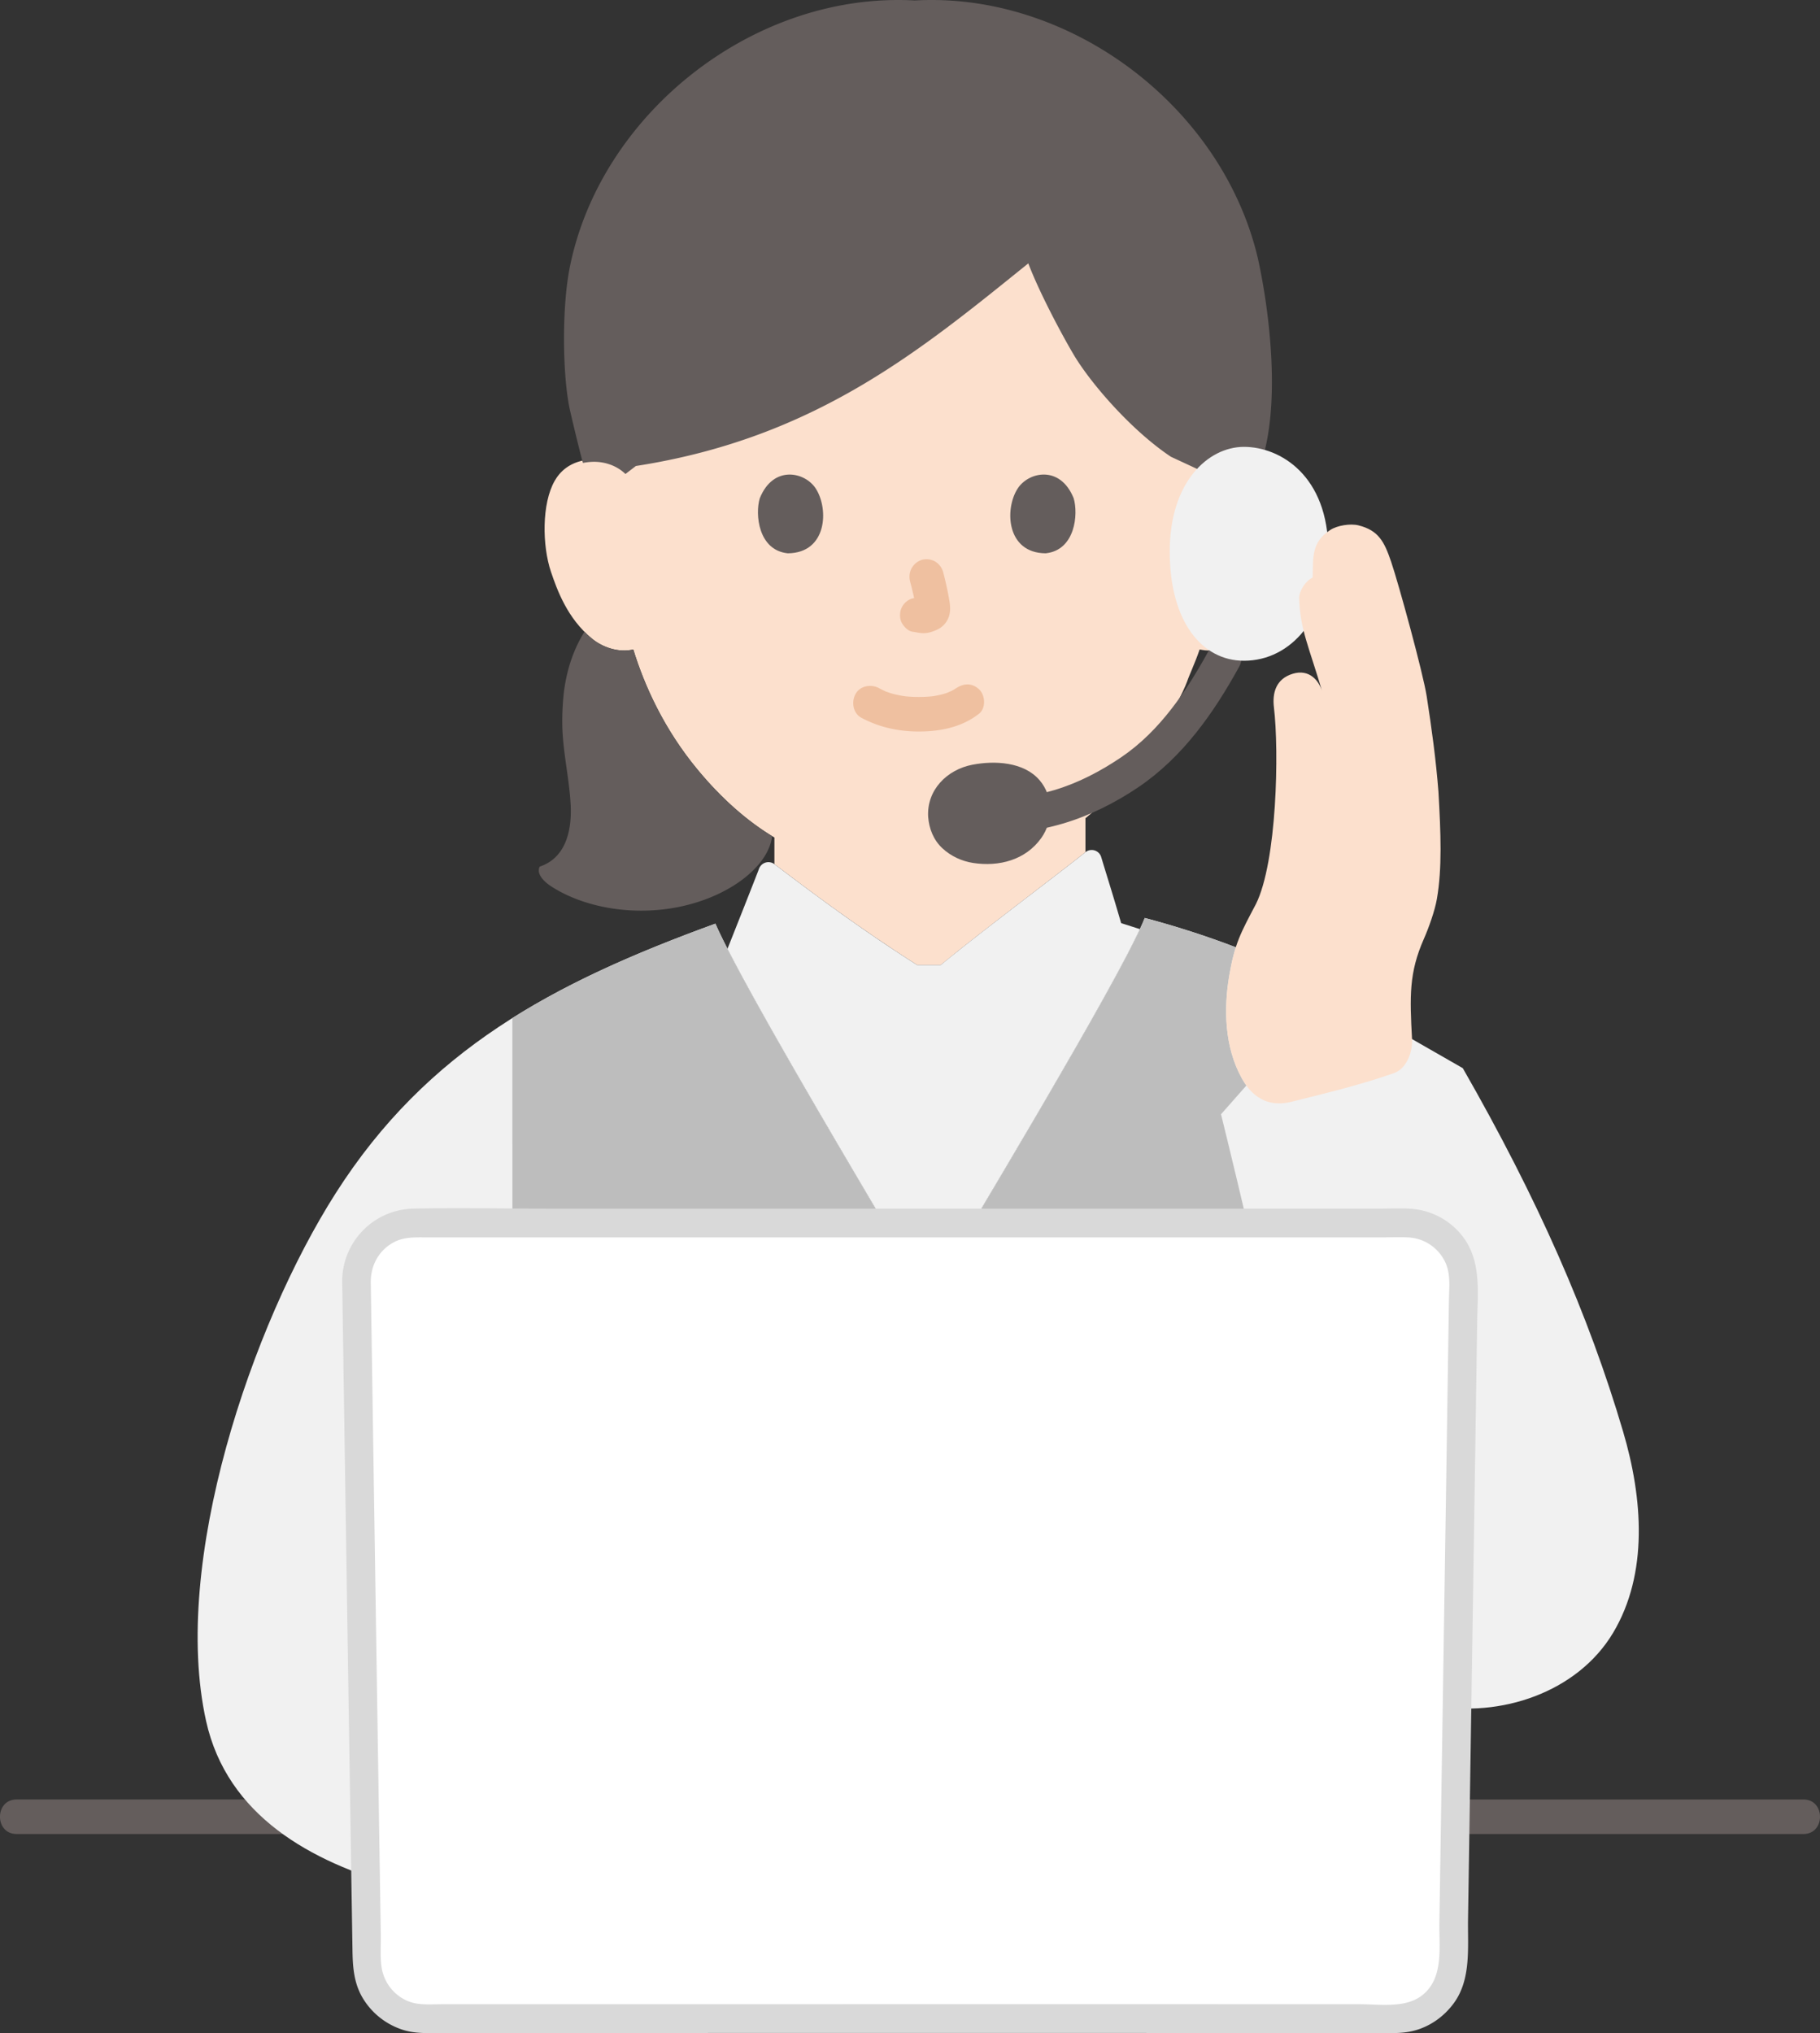
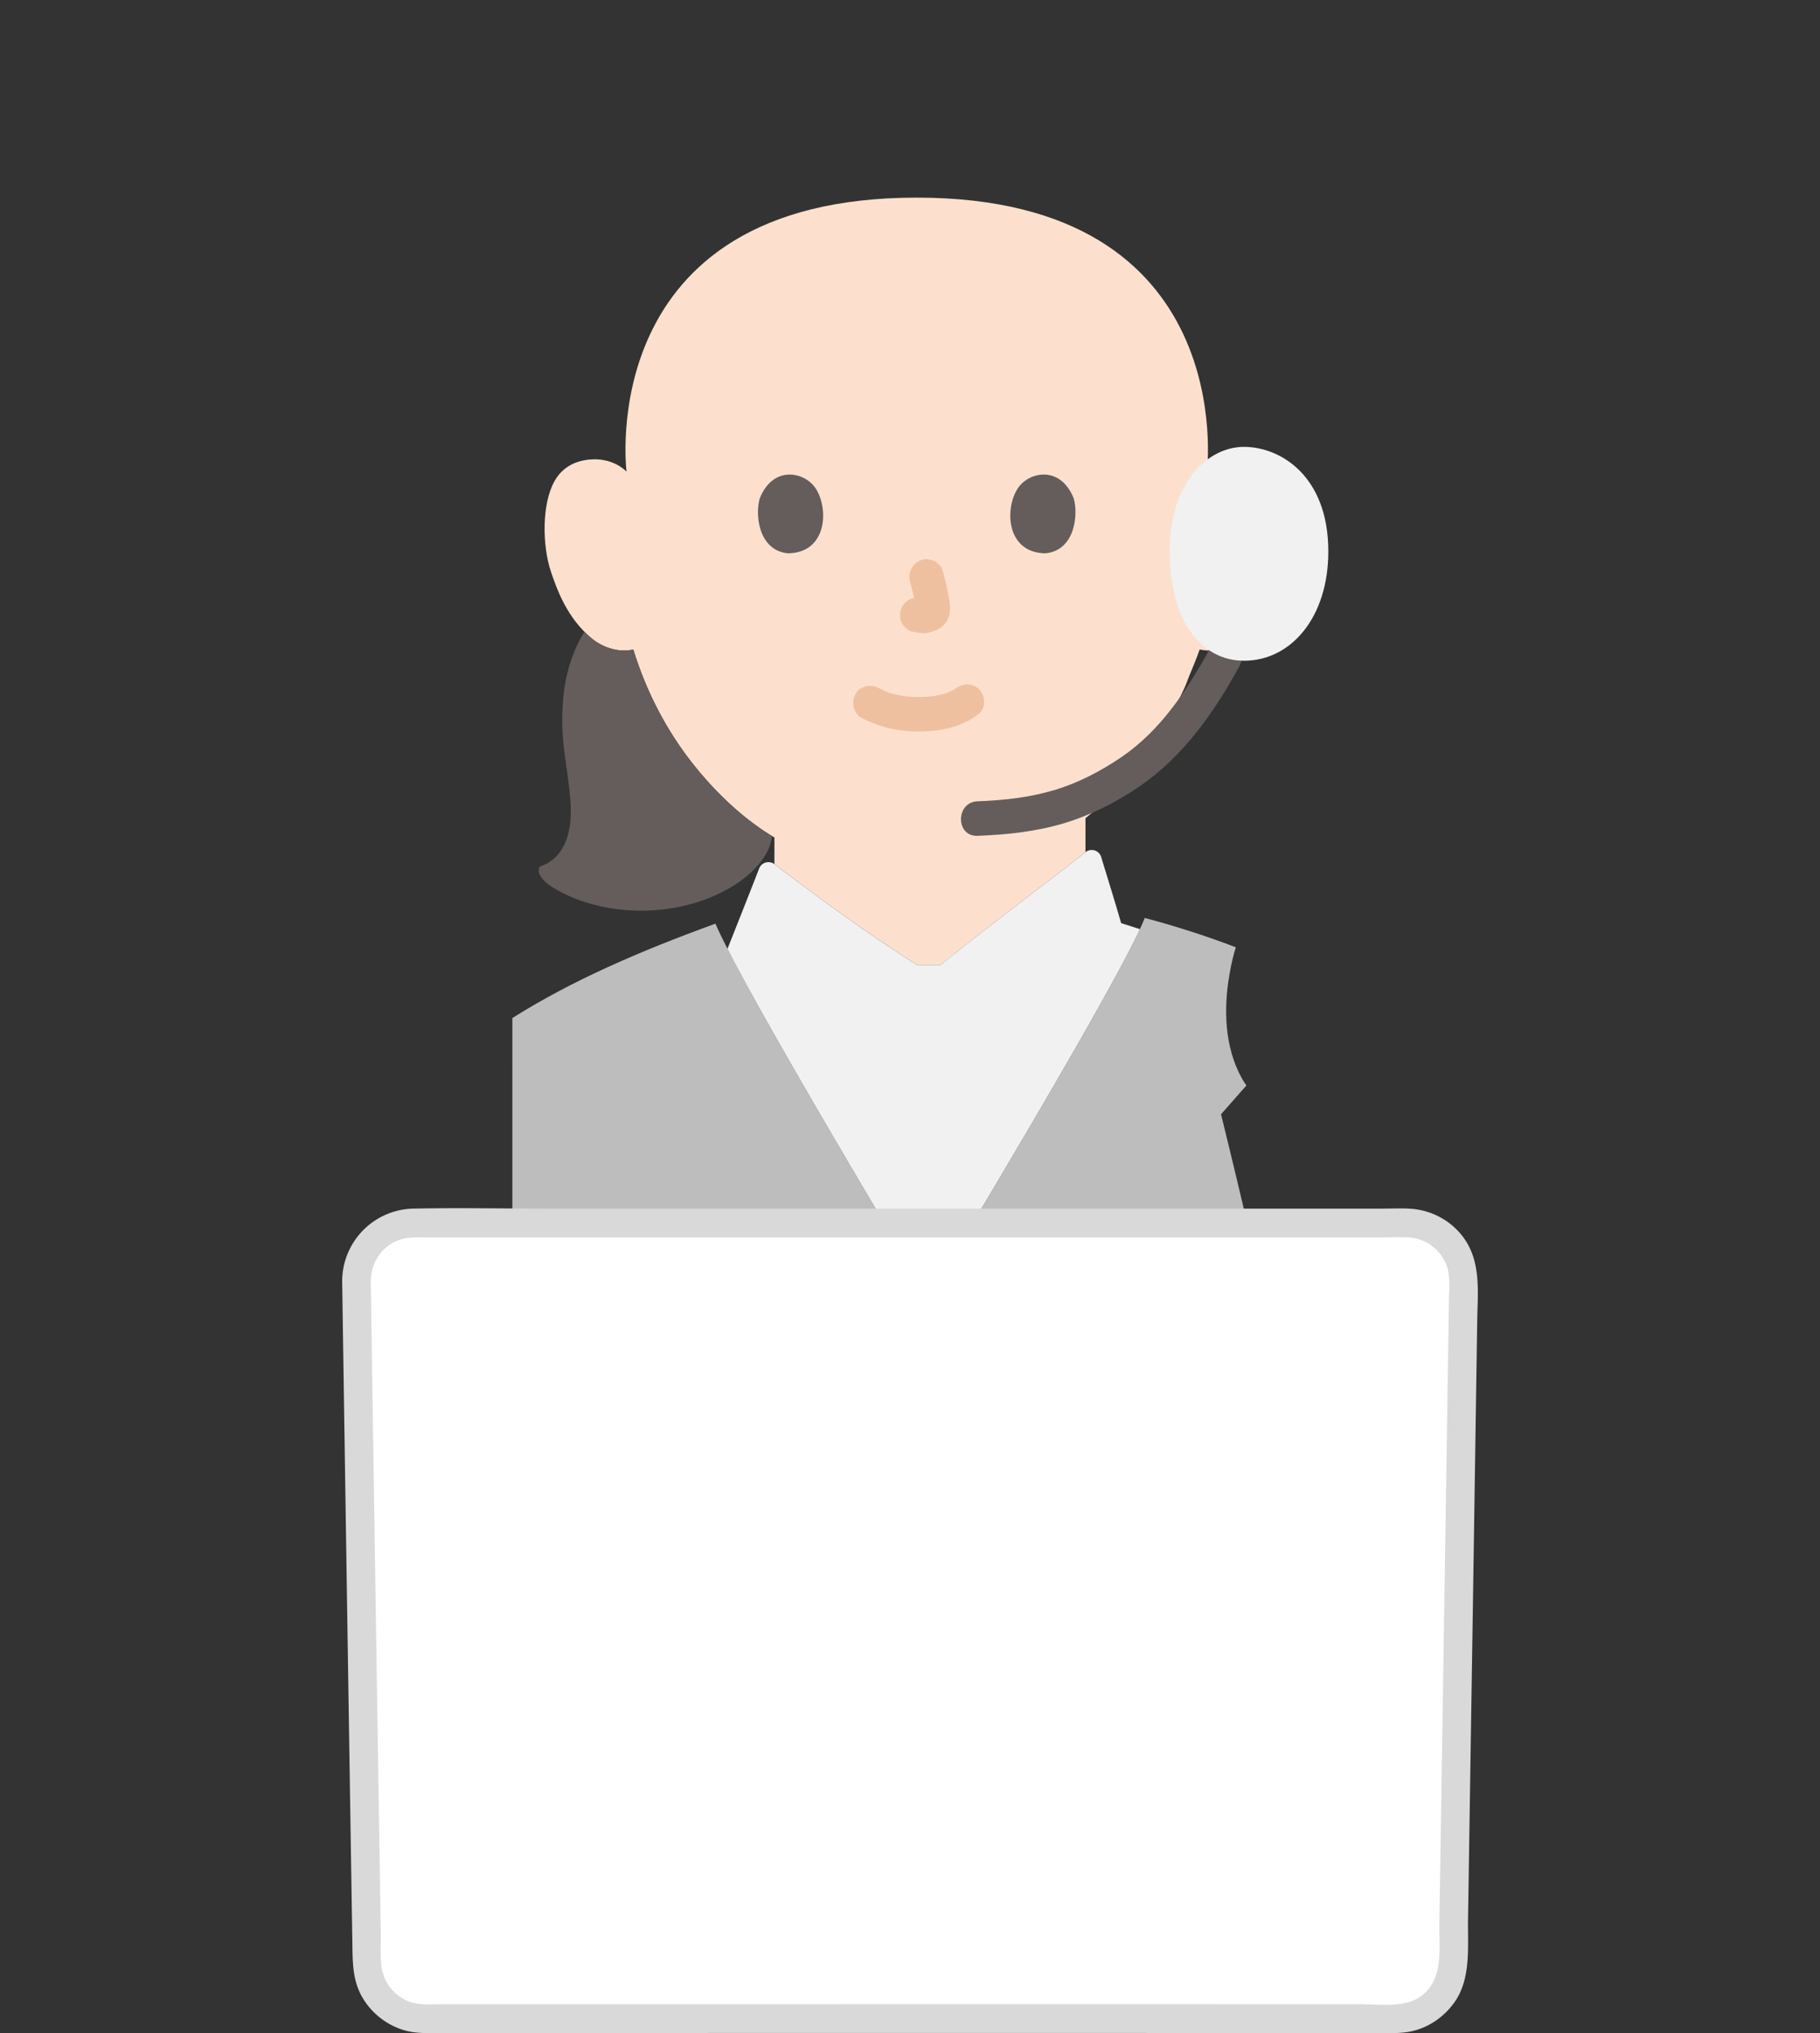
<svg xmlns="http://www.w3.org/2000/svg" width="77" height="86" fill="none">
  <rect width="100%" height="100%" fill="#333333" stroke="none" />
  <g clip-path="url(#clip0_366_7595)">
-     <path d="M.7 77.577h75.6c.933 0 .935-1.461 0-1.461H.7c-.934 0-.936 1.46 0 1.46z" fill="#645D5C" />
-     <path d="M32.256 42.867c2.12 3.79 5.224 8.983 6.813 11.673h.421c2.36-3.986 8.026-13.395 8.941-15.711 2.08.549 4.573 1.404 6.812 2.547l6.644 3.806c3.172 5.536 5.323 10.423 6.784 15.377.83 2.811 1.076 5.995-.425 8.508-1.505 2.518-4.773 3.614-7.64 3.066-2.868-.548-5.324-2.49-7.092-4.828v12.48H16.857c-3.688-1.03-7.25-2.97-8.14-6.997-1.482-6.695 1.929-16.738 5.484-22.314 3.871-6.073 9.178-8.897 16.065-11.404.35.8 1.08 2.17 1.99 3.797z" fill="#F1F1F1" />
    <path d="M39.49 54.54c2.36-3.986 8.027-13.394 8.942-15.711 1.19.314 2.517.729 3.854 1.24-.108.334-.196.71-.28 1.21-.236 1.386-.204 3.007.534 4.333.05.09.113.195.192.304l-1.073 1.216c.446 1.81.884 3.652 1.287 5.357v4.773H21.678l-.001-14.2c2.532-1.595 5.39-2.828 8.59-3.992 1.164 2.663 6.53 11.624 8.802 15.47" fill="#BDBDBD" />
    <path d="M51.062 19.948c.403-.39.946-.537 1.411-.52 1.012.036 1.443.587 1.628.91.553.965.53 2.744.158 3.845-.263.78-.693 1.972-1.731 2.827-.428.352-1.058.584-1.66.482l-.114-.02c-.197.578-.443 1.091-.526 1.345-.35.96-2.039 3.941-4.304 5.793v1.435c-1.202.965-4.374 3.331-6.125 4.773h-.998c-2.54-1.616-4.66-3.223-6.037-4.265v-1.127c-1.174-.699-2.265-1.681-3.24-2.858-1.42-1.709-2.253-3.545-2.73-5.094-.63.144-1.303-.093-1.753-.464-1.038-.855-1.469-2.048-1.732-2.827-.37-1.1-.394-2.88.159-3.845.185-.324.616-.874 1.627-.91.466-.017 1.009.13 1.412.52 0 0-1.45-11.589 12.277-11.589 13.727 0 12.278 11.589 12.278 11.589z" fill="#FCE0CD" />
    <path d="M29.476 38.169c.387-.122.753-.27 1.088-.441 1.14-.58 1.935-1.412 2.088-2.262l.016-.096c-1.137-.697-2.195-1.658-3.145-2.802-1.419-1.71-2.252-3.545-2.73-5.096-.629.146-1.302-.092-1.752-.462a4.222 4.222 0 01-.315-.287c-.422.688-.73 1.492-.867 2.532a11.128 11.128 0 00-.07 1.416c.019 1.124.301 2.275.356 3.399.051 1.12-.238 2.222-1.299 2.583-.042.014-.052.152-.05.187.003.086.04.166.086.24.13.204.341.356.544.479 1.183.73 3.005 1.162 4.93.868a7.65 7.65 0 001.12-.259z" fill="#645D5C" />
    <path d="M39.07 54.54c-2.029-3.432-6.52-10.938-8.292-14.406.158-.397 1.064-2.68 1.336-3.389a.422.422 0 01.65-.192c1.376 1.041 3.497 2.649 6.037 4.265h.998c1.751-1.443 4.922-3.808 6.125-4.773a.421.421 0 01.667.213c.231.77.471 1.514.842 2.789l.794.254c-1.355 2.915-6.514 11.484-8.737 15.24" fill="#F1F1F1" />
-     <path d="M26.46 20.049c-.397-.385-.933-.53-1.392-.514a2.468 2.468 0 00-.405.047c-.208-.75-.536-2.175-.536-2.175-.328-1.397-.373-4.383-.014-6.133C25.426 4.788 31.91-.36 38.705.02c2.053-.116 4.075.277 5.938 1.058 3.304 1.38 6.102 3.991 7.628 7.179a13.14 13.14 0 01.843 2.258c.066.25.128.505.177.76.413 1.999.918 5.927.023 8.436a2.161 2.161 0 00-.813-.175c-.459-.016-.995.128-1.393.513l-1.57-.729c-1.677-1.117-3.402-3.118-4.113-4.318-.49-.827-1.442-2.604-1.92-3.861-4.584 3.695-9.026 7.394-16.603 8.57l-.44.338h-.001z" fill="#645D5C" />
    <path d="M36.45 30.365c.768.409 1.595.582 2.464.577.898-.006 1.79-.19 2.507-.753.301-.236.265-.789 0-1.033-.319-.295-.705-.252-1.026 0 .225-.176.071-.056.013-.019a1.87 1.87 0 01-.149.087c-.067.035-.236.077-.031.022-.07.019-.137.053-.206.076-.188.06-.381.1-.576.132.108-.017.04-.006-.029.001a5.77 5.77 0 01-1.115-.002c-.026-.002-.231-.039-.055-.005-.181-.035-.36-.067-.538-.12-.076-.023-.15-.05-.224-.075-.176-.061.13.065-.029-.011a6.79 6.79 0 01-.273-.138c-.336-.178-.805-.096-.993.262-.178.338-.098.81.26 1zm2.05-5.785c.106.404.207.814.267 1.228l-.026-.195c.008.057.01.113.005.17l.026-.194a.406.406 0 01-.018.076l.073-.174a.322.322 0 01-.027.049l.114-.148a.262.262 0 01-.04.04l.147-.115a.83.83 0 01-.097.052l.173-.074a.706.706 0 01-.163.048l.193-.027a.658.658 0 01-.153 0l.193.027c-.058-.009-.114-.023-.172-.03a.547.547 0 00-.29-.014.534.534 0 00-.27.087.743.743 0 00-.333.437c-.042.186-.033.396.073.562.095.148.253.311.434.336.14.019.276.055.419.061.223.01.43-.06.628-.152a.933.933 0 00.508-.614c.056-.228.033-.42-.005-.65a13.622 13.622 0 00-.259-1.175.751.751 0 00-.333-.437.737.737 0 00-.56-.074.745.745 0 00-.506.899z" fill="#EFC0A0" />
    <path d="M32.145 21.074c-.204.667-.071 2.2 1.183 2.33 1.659-.01 1.747-1.863 1.188-2.735-.456-.713-1.8-1.01-2.371.406zm13.279 0c.203.667.07 2.2-1.184 2.33-1.658-.01-1.747-1.863-1.188-2.735.457-.714 1.8-1.01 2.372.405zm5.744 6.397c-.952 1.731-2.075 3.436-3.732 4.56-.868.588-1.816 1.086-2.822 1.386-1.07.32-2.146.435-3.257.477-.931.035-.936 1.496 0 1.46 1.234-.046 2.455-.173 3.643-.527 1.12-.335 2.2-.878 3.169-1.535 1.87-1.27 3.173-3.12 4.253-5.083.453-.823-.8-1.561-1.254-.738z" fill="#645D5C" />
-     <path d="M43.98 33c-.67-.782-1.914-.832-2.845-.652-1.067.207-1.932 1.063-1.867 2.203.04.502.223.972.595 1.323.359.338.829.556 1.314.629 1.089.165 2.21-.122 2.875-1.053.522-.732.516-1.764-.071-2.45z" fill="#645D5C" />
    <path d="M52.629 27.949c-1.787 0-3.141-1.67-3.141-4.623 0-2.953 1.636-4.424 3.141-4.424 1.53 0 3.569 1.215 3.569 4.424 0 2.79-1.577 4.623-3.57 4.623z" fill="#F1F1F1" />
-     <path d="M53.131 38.25c.898-1.798.987-6.49.766-8.326-.074-.612.082-1.208.797-1.425.68-.206 1.126.251 1.28.866-.603-2.043-.971-2.73-1.009-4.06-.008-.313.281-.746.572-.874.018-.869-.053-1.5.746-2.016.295-.191.847-.278 1.188-.194.852.212 1.094.689 1.382 1.532.327.96 1.357 4.733 1.506 5.692.21 1.346.394 2.694.499 4.054.1 1.76.158 3.225-.066 4.522-.085.497-.345 1.225-.548 1.685-.636 1.435-.602 2.439-.503 4.262.03.542-.248 1.242-.758 1.42-1.426.5-2.733.812-4.336 1.214-1.266.317-1.854-.533-2.108-.99-.739-1.326-.77-2.947-.535-4.334.236-1.386.494-1.826 1.126-3.028" fill="#FCE0CD" />
    <path d="M15.082 54.203c.093 6.252.345 22.618.443 28.79a2.424 2.424 0 002.419 2.394c7.905-.004 33.207-.004 41.112 0a2.424 2.424 0 002.419-2.394c.098-6.172.349-22.538.442-28.79a2.425 2.425 0 00-2.417-2.47c-8.1-.002-33.907 0-42.002 0a2.425 2.425 0 00-2.417 2.47h.001z" fill="#fff" />
    <path d="M14.477 54.203a37191.514 37191.514 0 00.383 24.977l.052 3.274c.01.704.048 1.372.4 2.002a3.064 3.064 0 001.77 1.415c.523.158 1.075.125 1.614.125l1.26-.001 3.09-.001a66186.141 66186.141 0 0132.36 0h2.79c.475 0 .96.03 1.43-.055.769-.14 1.45-.602 1.903-1.237.72-1.012.561-2.35.58-3.531.02-1.23.038-2.46.057-3.691l.14-9.01.136-8.94.055-3.632c.019-1.269.19-2.586-.652-3.647a3.027 3.027 0 00-2.134-1.12c-.41-.031-.827-.008-1.237-.008H23.127c-1.875 0-3.754-.039-5.628 0a3.076 3.076 0 00-3.022 3.08c-.005.783 1.205.783 1.21 0 .004-.687.342-1.304.943-1.64.458-.257.961-.223 1.466-.223h40.35c.385 0 .776-.018 1.16.003a1.83 1.83 0 011.55 1.07c.224.497.153 1.06.145 1.592l-.024 1.56-.12 7.956-.26 16.794c-.017 1.037.195 2.348-.715 3.074-.716.57-1.802.388-2.66.388l-6.369-.002H34.605l-14.649.001-1.26.001c-.46 0-.947.05-1.387-.112a1.842 1.842 0 01-1.16-1.424c-.073-.452-.031-.948-.038-1.406-.04-2.498-.078-4.997-.117-7.495-.089-5.744-.177-11.487-.264-17.231l-.044-2.907c-.012-.783-1.221-.785-1.21 0h.001z" fill="#D9D9D9" />
  </g>
  <defs>
    <clipPath id="clip0_366_7595">
-       <path fill="#fff" d="M0 0h77v86H0z" />
+       <path fill="#fff" d="M0 0h77v86H0" />
    </clipPath>
  </defs>
</svg>